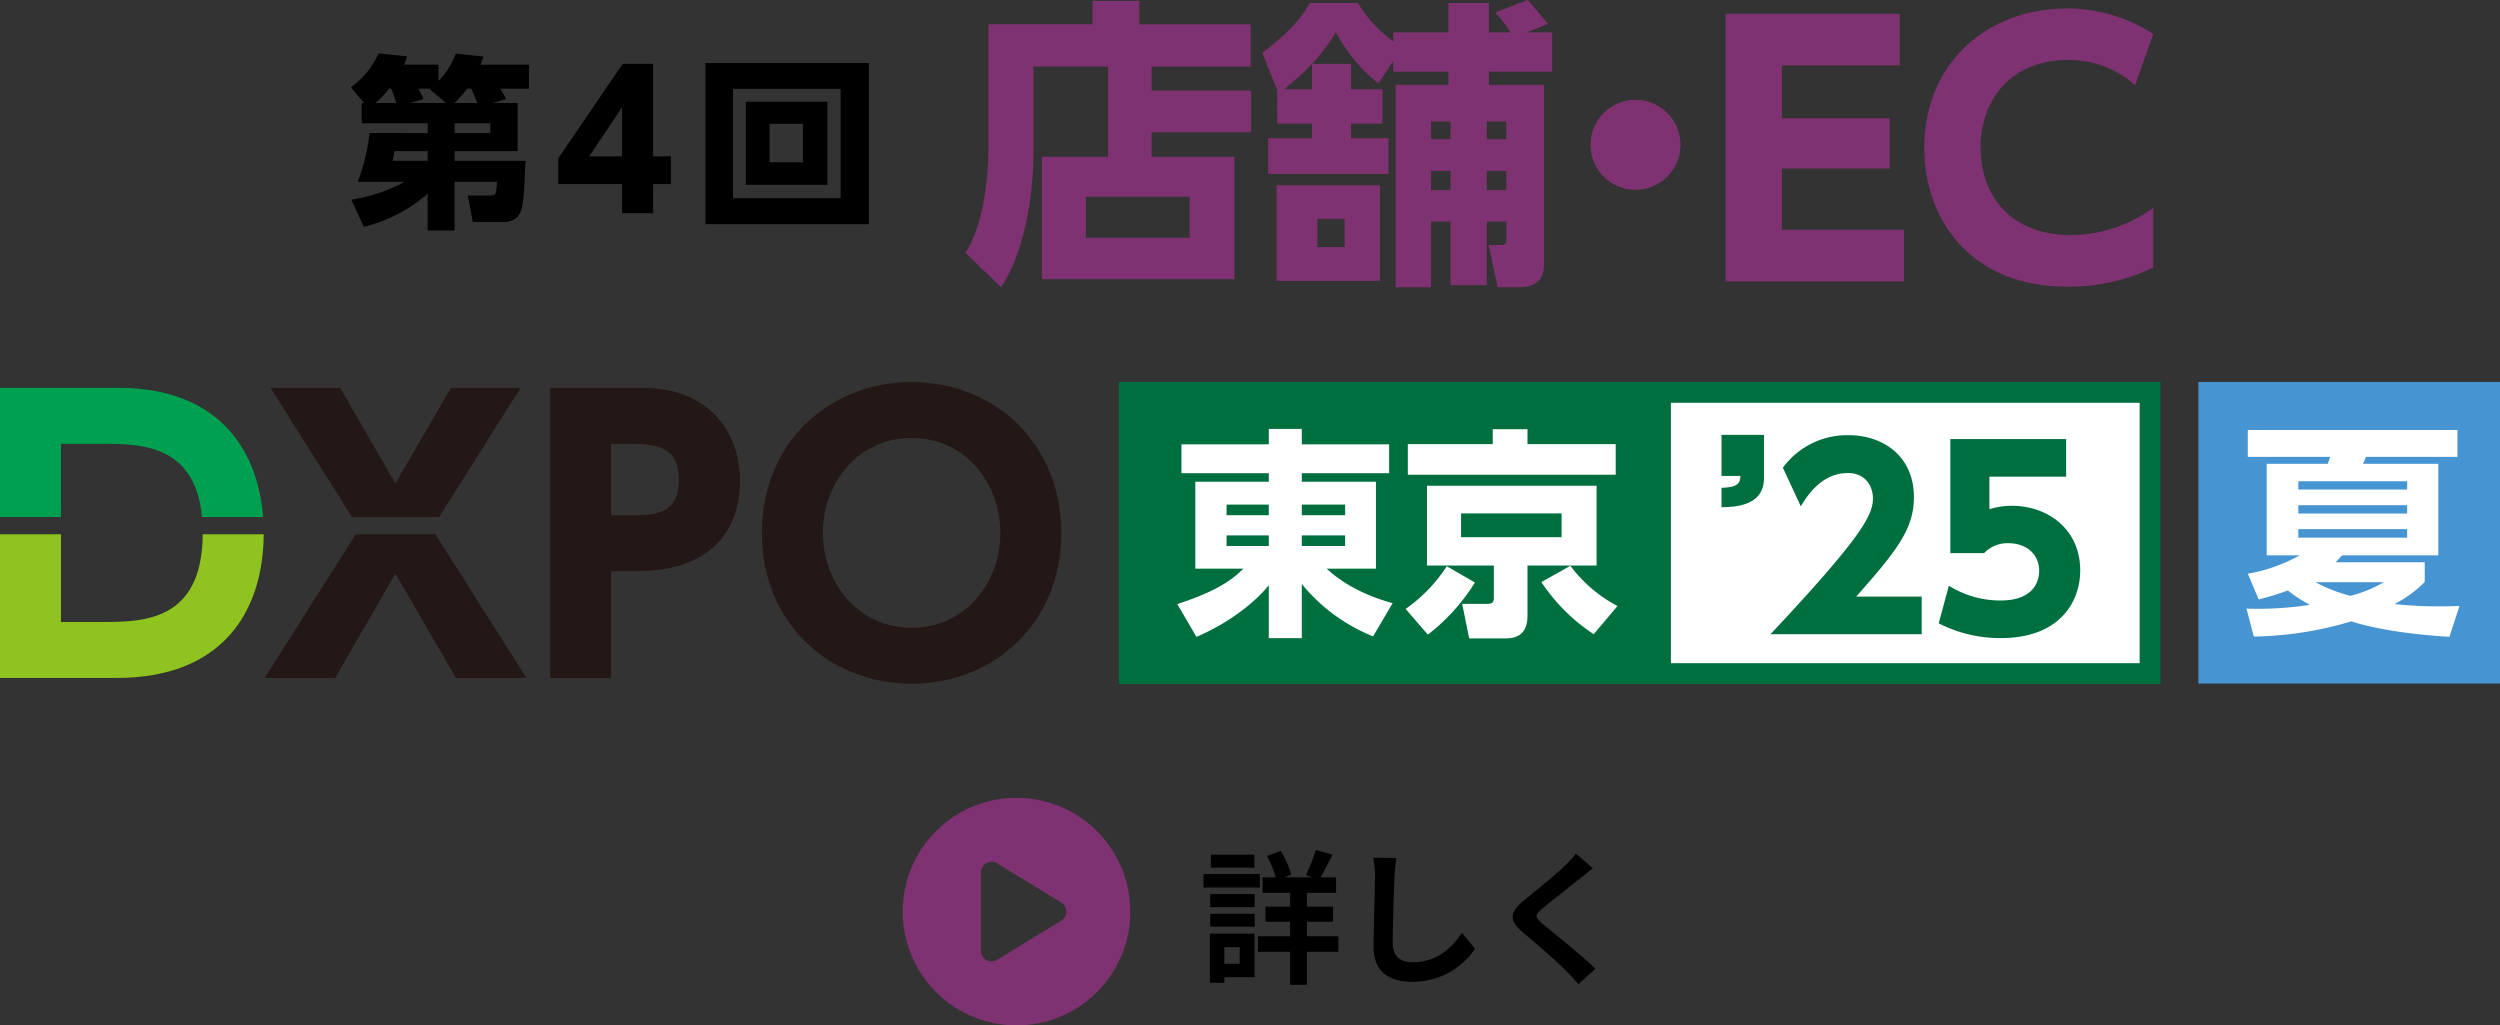
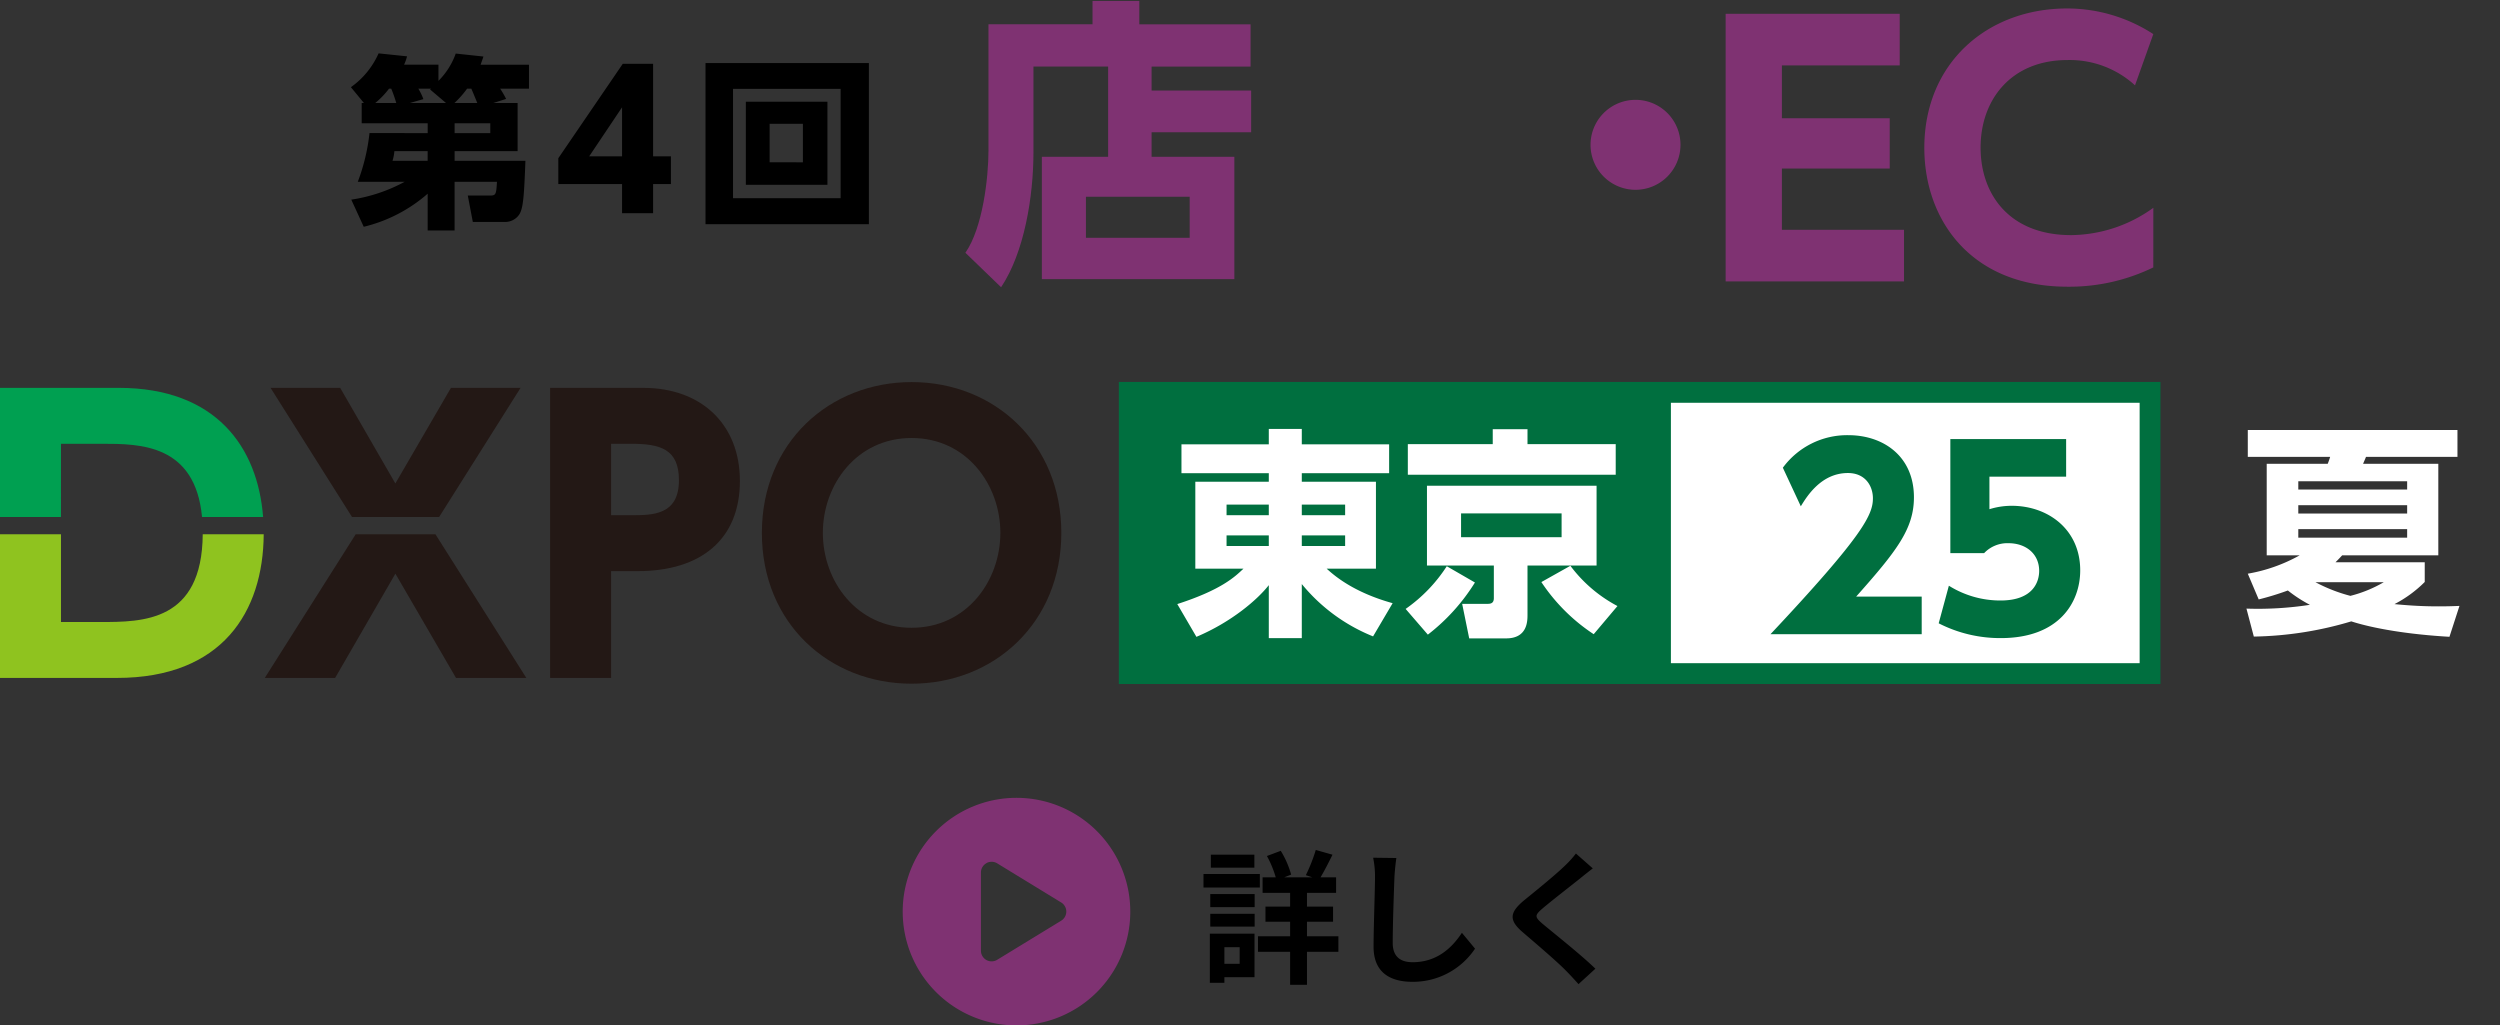
<svg xmlns="http://www.w3.org/2000/svg" width="659.131" height="270.351" viewBox="0 0 659.131 270.351">
  <rect x="0" y="0" width="659.131" height="270.351" fill="#333333" stroke="none" />
  <g id="logo-tks25-store-detail" transform="translate(-2463.99 -1917.188)">
    <g id="グループ_15671" data-name="グループ 15671" transform="translate(-29)">
      <g id="グループ_15665" data-name="グループ 15665" transform="translate(2311.221)">
        <g id="logo-dxpo" transform="translate(181.769 2017.924)">
          <path id="パス_12109" data-name="パス 12109" d="M739.134,80.711h10.845c9.975,0,24.536.085,26.35,19.307h16.1c-1.414-18.413-12.419-34.049-38.075-34.049h-31.3v34.049h16.075Z" transform="translate(-723.059 -64.445)" fill="#00a051" />
          <path id="パス_12110" data-name="パス 12110" d="M749.5,115.8H739.134V92.671H723.059V130.54h30.82c27.8,0,38.579-17.479,38.709-37.869H776.51C776.341,115.786,760.666,115.8,749.5,115.8Z" transform="translate(-723.059 -52.539)" fill="#8fc31f" />
          <path id="パス_12111" data-name="パス 12111" d="M795.307,92.671,771.341,130.54h18.549l15.886-27.49,15.98,27.49H840.3L816.338,92.671Z" transform="translate(-701.531 -52.539)" fill="#231815" />
          <path id="パス_12112" data-name="パス 12112" d="M838.312,65.969H819.953L805.3,91.175,790.752,65.969H772.394l21.478,34.05h22.962Z" transform="translate(-701.062 -64.445)" fill="#231815" />
          <path id="パス_12113" data-name="パス 12113" d="M847.915,65.969H823.373v76.476H839.45V114.29h7.038c16.646,0,26.921-8.372,26.921-23.78C873.409,75.669,863.325,65.969,847.915,65.969Zm-3.234,33.577H839.45V80.711h5.231c7.8,0,12.653,1.429,12.653,9.609C857.334,99.546,850.389,99.546,844.681,99.546Z" transform="translate(-678.332 -64.445)" fill="#231815" />
          <path id="パス_12114" data-name="パス 12114" d="M901.462,64.915c-21.593,0-39.477,15.887-39.477,39.761,0,23.971,17.884,39.761,39.477,39.761,21.687,0,39.475-15.98,39.475-39.761C940.937,80.992,923.244,64.915,901.462,64.915Zm0,64.779c-14.459,0-23.4-12.271-23.4-25.018S887,79.66,901.462,79.66s23.4,12.271,23.4,25.016S915.919,129.694,901.462,129.694Z" transform="translate(-661.115 -64.915)" fill="#231815" />
        </g>
        <g id="コンポーネント_104_8" data-name="コンポーネント 104 – 8" transform="translate(476.759 2017.891)">
          <g id="グループ_16089" data-name="グループ 16089" transform="translate(-90.764 -693.944)">
            <rect id="長方形_2107" data-name="長方形 2107" width="269.126" height="74.147" transform="translate(93.51 697.097)" fill="#fff" />
            <g id="グループ_12961" data-name="グループ 12961" transform="translate(247.154 682.456)">
              <path id="パス_16073" data-name="パス 16073" d="M22.976-9.92c10.56-11.9,15.232-17.792,15.232-26.176,0-10.88-8.128-16.384-17.28-16.384A21.05,21.05,0,0,0,3.648-43.9L8.384-33.728C9.984-36.352,13.76-42.5,20.8-42.5c4.672,0,6.592,3.52,6.592,6.656C27.392-31.552,24.96-26.176.384,0H40.256V-9.92Zm55.36-41.536H47.808v30.08h8.9A8.445,8.445,0,0,1,63.1-24c4.736,0,8.128,2.88,8.128,7.3,0,2.816-1.536,7.808-10.176,7.808a25.488,25.488,0,0,1-13.632-3.9L44.736-2.88a35.517,35.517,0,0,0,16.384,3.9c15.424,0,20.928-9.472,20.928-17.856,0-10.816-8.512-17.024-18.048-17.024a19.544,19.544,0,0,0-5.888.9v-8.576H78.336Z" transform="translate(15.025 78)" fill="#006f3f" />
-               <path id="パス_16072" data-name="パス 16072" d="M2.5-55.3V-44.48H7.488c-.064,1.92-.7,3.008-4.992,3.136v5.12c3.584-.064,11.2-.32,11.2-7.68V-55.3Z" transform="translate(0 80.746)" fill="#006f3f" />
            </g>
            <path id="中マド_2" data-name="中マド 2" d="M274.621,79.637l-.006,0v0H0V0H274.621V79.637ZM145.547,5.488v68.66H269.131V5.49H145.547Z" transform="translate(90.764 693.944)" fill="#006f3f" />
            <path id="パス_16071" data-name="パス 16071" d="M56.376-45.588H33.35v-4.06h-8.7v4.06H1.624v7.6H24.65v2.262H5.278v22.91h12.7C15.718-10.672,12.18-7.25.522-3.48L5.568,5.162c9.454-4,16.24-9.976,19.082-13.63V5.51h8.7V-8.758a46.89,46.89,0,0,0,18.792,13.8L57.3-3.712c-10.44-2.9-15.486-7.366-17.4-9.106H52.9v-22.91H33.35V-37.99H56.376ZM13.514-29.7H24.65v2.784H13.514Zm0,8.12H24.65v2.784H13.514ZM44.776-29.7v2.784H33.35V-29.7Zm0,8.12v2.784H33.35v-2.784ZM111.07-34.684H66.352V-13.63H83.984v8.584c0,1.334-.812,1.508-1.624,1.508H75.632l1.856,9.106h9.744c5.626,0,5.626-4.582,5.626-6.264V-13.63H111.07Zm-9.222,13.572H75.342v-6.264h26.506Zm14.268-24.534H92.858V-49.59H83.694v3.944H61.306v8.062h54.81ZM66.584,4.582A52.012,52.012,0,0,0,79-9.164l-7.424-4.292A40.562,40.562,0,0,1,60.726-2.2ZM96.512-9.28a48.652,48.652,0,0,0,13.8,13.746l6.264-7.424a37.162,37.162,0,0,1-12.412-10.614Z" transform="translate(105.645 755.984)" fill="#fff" />
          </g>
          <g id="グループ_16675" data-name="グループ 16675" transform="translate(-1521.379 -955)">
-             <rect id="長方形_2498" data-name="長方形 2498" width="79.52" height="79.52" transform="translate(1806 955)" fill="#4694d1" />
            <path id="パス_15639" data-name="パス 15639" d="M60.067,61.454c-16.08-.944-24.236-3.537-25.879-4.07a94.326,94.326,0,0,1-25.7,4.011L6.547,54.02a89.352,89.352,0,0,0,16.726-1,36.344,36.344,0,0,1-5.81-3.776A74.105,74.105,0,0,1,9.774,51.6L6.9,44.816a43.021,43.021,0,0,0,13.672-4.838H11.888V15.845H27.966a16.789,16.789,0,0,0,.646-1.829H6.9V6.935H62.179v7.081H38.061c-.237.648-.353.826-.765,1.829H57.131V39.978H31.78c-.646.707-1.056,1.121-1.759,1.829H53.552V47a32.239,32.239,0,0,1-7.981,5.839c2.64.239,6.279.591,11.679.591,2.346,0,3.93-.059,5.457-.118ZM48.916,20.447h-28.7v2.182h28.7Zm0,6.315h-28.7v2.184h28.7Zm0,6.312h-28.7v2.243h28.7ZM24.739,47.059a42.162,42.162,0,0,0,9.212,3.6,33.944,33.944,0,0,0,8.8-3.6Z" transform="translate(1812.125 960.737)" fill="#fff" />
          </g>
        </g>
      </g>
      <g id="グループ_15668" data-name="グループ 15668" transform="translate(66.519 3.188)">
        <g id="グループ_15561" data-name="グループ 15561" transform="translate(2681 1914)">
          <g id="グループ_14732" data-name="グループ 14732" transform="translate(0 0)">
            <path id="パス_12140" data-name="パス 12140" d="M825.1,536.136h26.247v10.989H825.1v6.483h21.82v32.255H796.166V553.607h17.471v-23.8H793.951v22.532c0,11.859-2.451,26.562-8.538,35.654l-9.407-9.092c4.584-6.561,6.086-19.842,6.086-26.959V518.665h27.433V512.5h12.334v6.168h29.33v11.146H825.1Zm10.04,27.987H807.785v10.83H835.14Z" transform="translate(-776.006 -512.261)" fill="#7f3272" />
-             <path id="パス_12141" data-name="パス 12141" d="M841.916,536.026l-3.952-9.8c8.38-6.167,11.146-10.673,12.57-13.123h12.65a34.809,34.809,0,0,0,9.328,10.119v-2.372h14.546V513.1h10.673v7.747h5.691a31,31,0,0,0-4.03-5.218l8.537-3.319c.791.79,3.636,4.189,5.376,6.324l-5.613,2.213h6.72v10.358h-16.68v3.478h14.547v46.486c0,3.162-.4,6.878-6.879,6.878h-5.376L897.651,576.9h3.321c1.028,0,1.344-.474,1.344-1.186v-4.982h-5.138v16.761h-9.567V570.732h-5.139v17.314h-9.329V534.683h13.915v-3.478H872.512v-2.847l-3.874,5.929c-6.166-4.585-10.04-11.3-11.3-13.44-3.32,5.614-7.59,10.2-13.678,15.021h7.432v-6.719h10.276v6.719h8.3v9.013h-8.3v3.873h9.882v9.407h-31.7v-9.407h11.542v-3.873h-9.172Zm27.117,25.14v25.22H841.758v-25.22Zm-9.329,8.855h-7.195v7.431H859.7Zm27.907-25.694h-5.139v4.666h5.139Zm0,13.045h-5.139v5.06h5.139Zm14.7-13.045h-5.138v4.666h5.138Zm0,13.045h-5.138v5.06h5.138Z" transform="translate(-759.707 -512.31)" fill="#7f3272" />
            <path id="パス_12142" data-name="パス 12142" d="M930.213,545.011a11.858,11.858,0,1,1-11.858-11.859A11.842,11.842,0,0,1,930.213,545.011Z" transform="translate(-741.678 -506.827)" fill="#7f3272" />
            <g id="グループ_14482" data-name="グループ 14482" transform="translate(200.442 2.232)">
              <path id="パス_12143" data-name="パス 12143" d="M977.961,542.742v13.25H949.529v16.146h32.2v13.6H934.7V515.188h45.892v13.6H949.529v13.952Z" transform="translate(-934.701 -513.785)" fill="#7f3272" />
              <path id="パス_12144" data-name="パス 12144" d="M1036.545,582.346a50.563,50.563,0,0,1-22.639,5.089c-25.45,0-37.733-17.638-37.733-36.59,0-22.465,16.672-36.768,37.644-36.768a41.761,41.761,0,0,1,22.728,6.757l-4.827,13.513a25.482,25.482,0,0,0-17.812-6.669c-14.831,0-22.9,10.442-22.9,23.078,0,12.286,7.547,23.079,23.868,23.079a37.483,37.483,0,0,0,21.674-7.2Z" transform="translate(-923.791 -514.077)" fill="#7f3272" />
            </g>
          </g>
        </g>
        <path id="パス_16076" data-name="パス 16076" d="M-31.948-29.057l3.381-1.078a22.238,22.238,0,0,0-1.568-2.7h7.6v-6.321H-35.28c.294-.882.441-1.225.735-2.156l-7.3-.784a19.22,19.22,0,0,1-4.557,7.2v-4.263h-9.065a11.556,11.556,0,0,0,.784-2.205l-7.5-.784a21.684,21.684,0,0,1-7.3,8.918l3.43,4.165h-.588v5.341h17.4v2.6H-64.582A51.844,51.844,0,0,1-67.669-8.281h12.348a42.638,42.638,0,0,1-14.063,4.7L-66.1,3.577A39.766,39.766,0,0,0-49.245-5.145v9.7h7.1V-8.281h11.172c-.2,3.283-.245,3.626-1.862,3.626h-5.831L-37.338,2.3h8.428A4.465,4.465,0,0,0-25.137.392c1.127-1.617,1.323-5.292,1.666-14.21H-42.14v-2.548h16.611V-29.057Zm-10.241,0a25.224,25.224,0,0,0,3.332-3.773h1.127c.294.686.539,1.225,1.568,3.773Zm.049,7.938v-2.6h9.408v2.6Zm-20.923-7.938a22.447,22.447,0,0,0,3.626-3.773h.588a33.869,33.869,0,0,1,1.323,3.773Zm9.114,0,3.577-1.029A15.97,15.97,0,0,0-51.7-32.83h3.332l-.245.2,4.214,3.577Zm4.7,12.691v2.548h-9.261a12.244,12.244,0,0,0,.49-2.548ZM10.192,0V-7.693h4.7v-7.3h-4.7V-39.4H2.2L-14.8-14.5v6.811H2.009V0ZM2.009-27.93v12.936H-6.664Zm22-11.662V2.891H67.081V-39.592Zm35.623,6.811V-3.969H31.262V-32.781ZM34.643-29.4V-7.5H56.154V-29.4Zm15.043,5.831v10.143H40.915V-23.569Z" transform="translate(2588.471 1970.216)" />
      </g>
    </g>
    <g id="グループ_2" data-name="グループ 2" transform="translate(801.04 1564.538)">
      <path id="circle-play-solid" d="M0,30A30,30,0,1,1,30,60,30,30,0,0,1,0,30ZM22.066,17.238a2.809,2.809,0,0,0-1.441,2.449V40.313A2.815,2.815,0,0,0,24.914,42.7L41.789,32.391a2.815,2.815,0,0,0,0-4.8L24.914,17.273a2.843,2.843,0,0,0-2.848-.059Z" transform="translate(1900.95 563)" fill="#7f3272" />
      <path id="パス_2" data-name="パス 2" d="M14.668-31.008H3.192v3.42H14.668Zm1.444,5.092H1.254v3.572H16.112Zm-5.32,19.3v4.37H6.764v-4.37Zm3.914-3.572H2.926V2.774H6.764V1.292h7.942ZM3.04-12.046h11.7v-3.382H3.04Zm0-5.13h11.7v-3.458H3.04ZM36.822-9.5H28.538v-3.838h6.878v-3.99H28.538v-3.61h7.676v-4.1h-4.1c.95-1.6,2.09-3.8,3.154-5.966L30.86-32.258a43.986,43.986,0,0,1-2.622,6.65l1.71.57h-7.41l1.824-.722a24.405,24.405,0,0,0-2.736-6.27l-3.648,1.368A27.077,27.077,0,0,1,20.3-25.038H16.834v4.1h7.258v3.61h-6.5v3.99h6.5V-9.5H15.618v4.1h8.474V3.3h4.446V-5.4h8.284ZM52.1-30.134l-6.12-.076a24.237,24.237,0,0,1,.494,5.13c0,3.268-.38,13.262-.38,18.354,0,6.5,4.028,9.234,10.26,9.234a19.671,19.671,0,0,0,16.492-8.74l-3.458-4.18c-2.736,4.142-6.726,7.752-13,7.752-2.964,0-5.244-1.254-5.244-5.092,0-4.712.3-13.224.456-17.328C51.68-26.6,51.87-28.538,52.1-30.134ZM103.892-27.4l-4.446-3.914a26.411,26.411,0,0,1-2.926,3.23c-2.546,2.47-7.752,6.688-10.754,9.12-3.8,3.192-4.1,5.206-.3,8.436,3.454,2.966,9.04,7.716,11.358,10.11,1.14,1.14,2.242,2.356,3.306,3.534L104.576-.95C100.7-4.712,93.48-10.412,90.63-12.806c-2.052-1.786-2.09-2.2-.076-3.952,2.546-2.166,7.562-6.042,10.032-8.018C101.46-25.5,102.714-26.486,103.892-27.4Z" transform="translate(1979 609)" />
    </g>
  </g>
</svg>